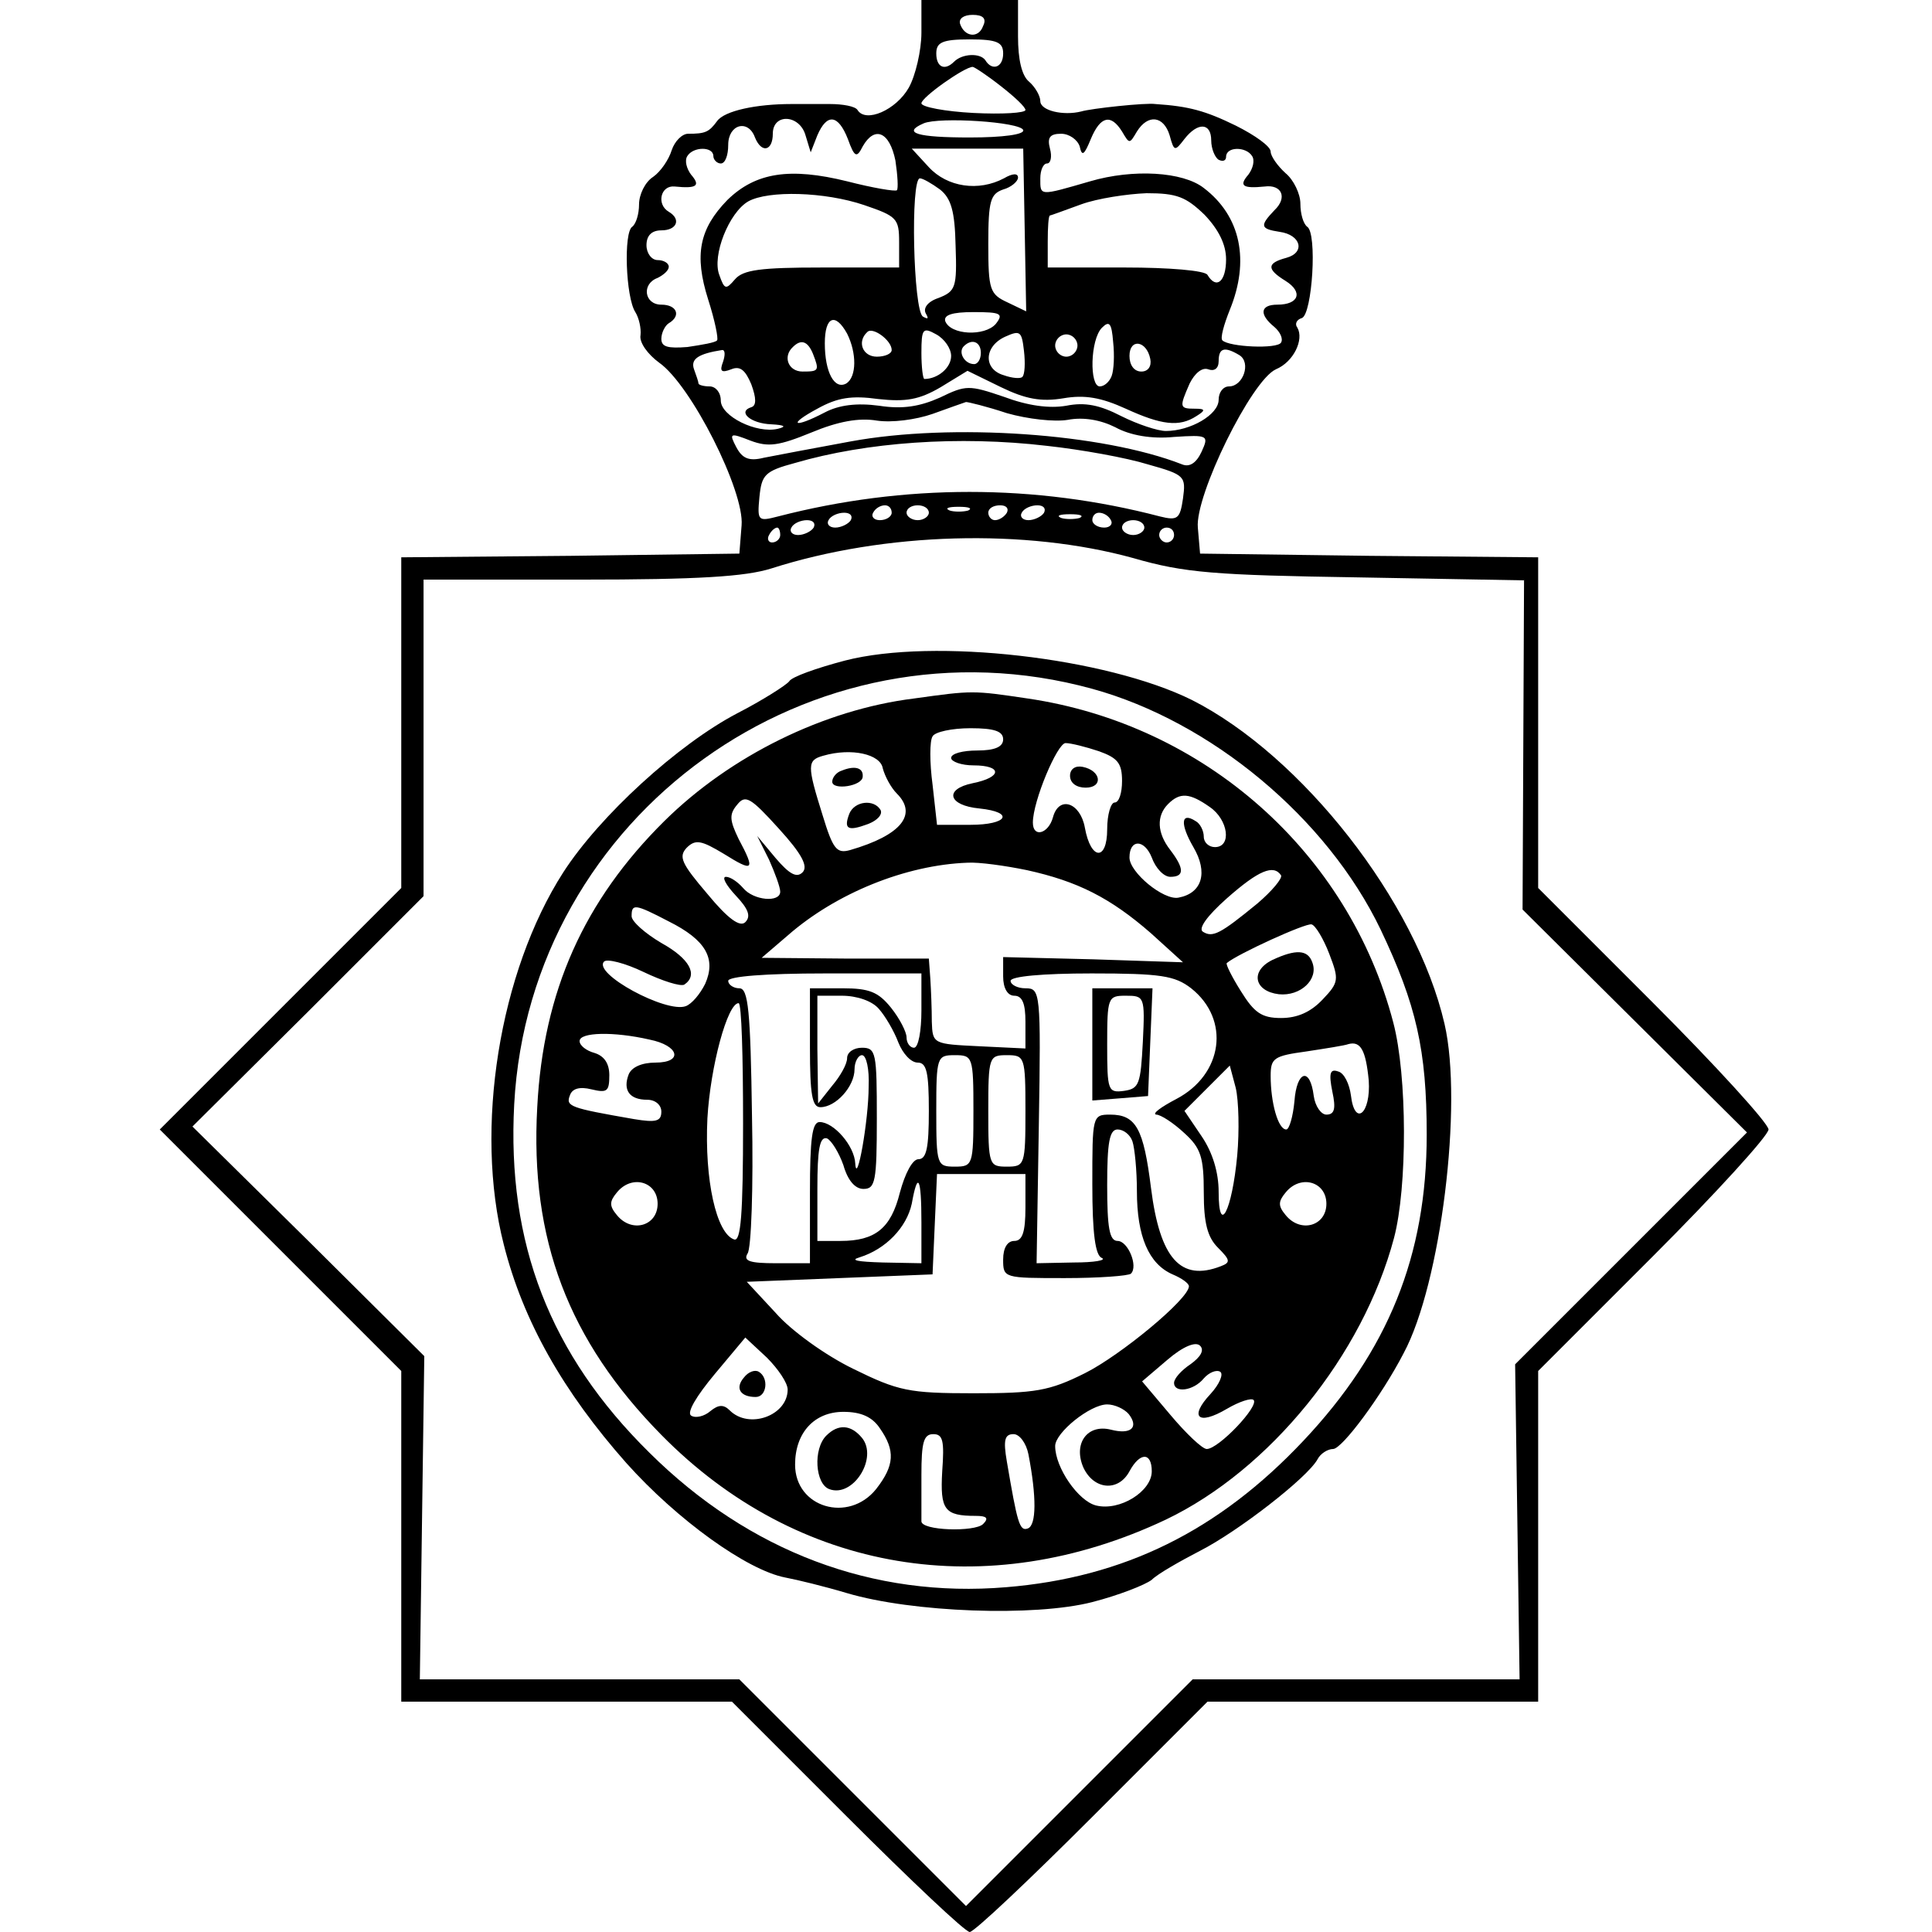
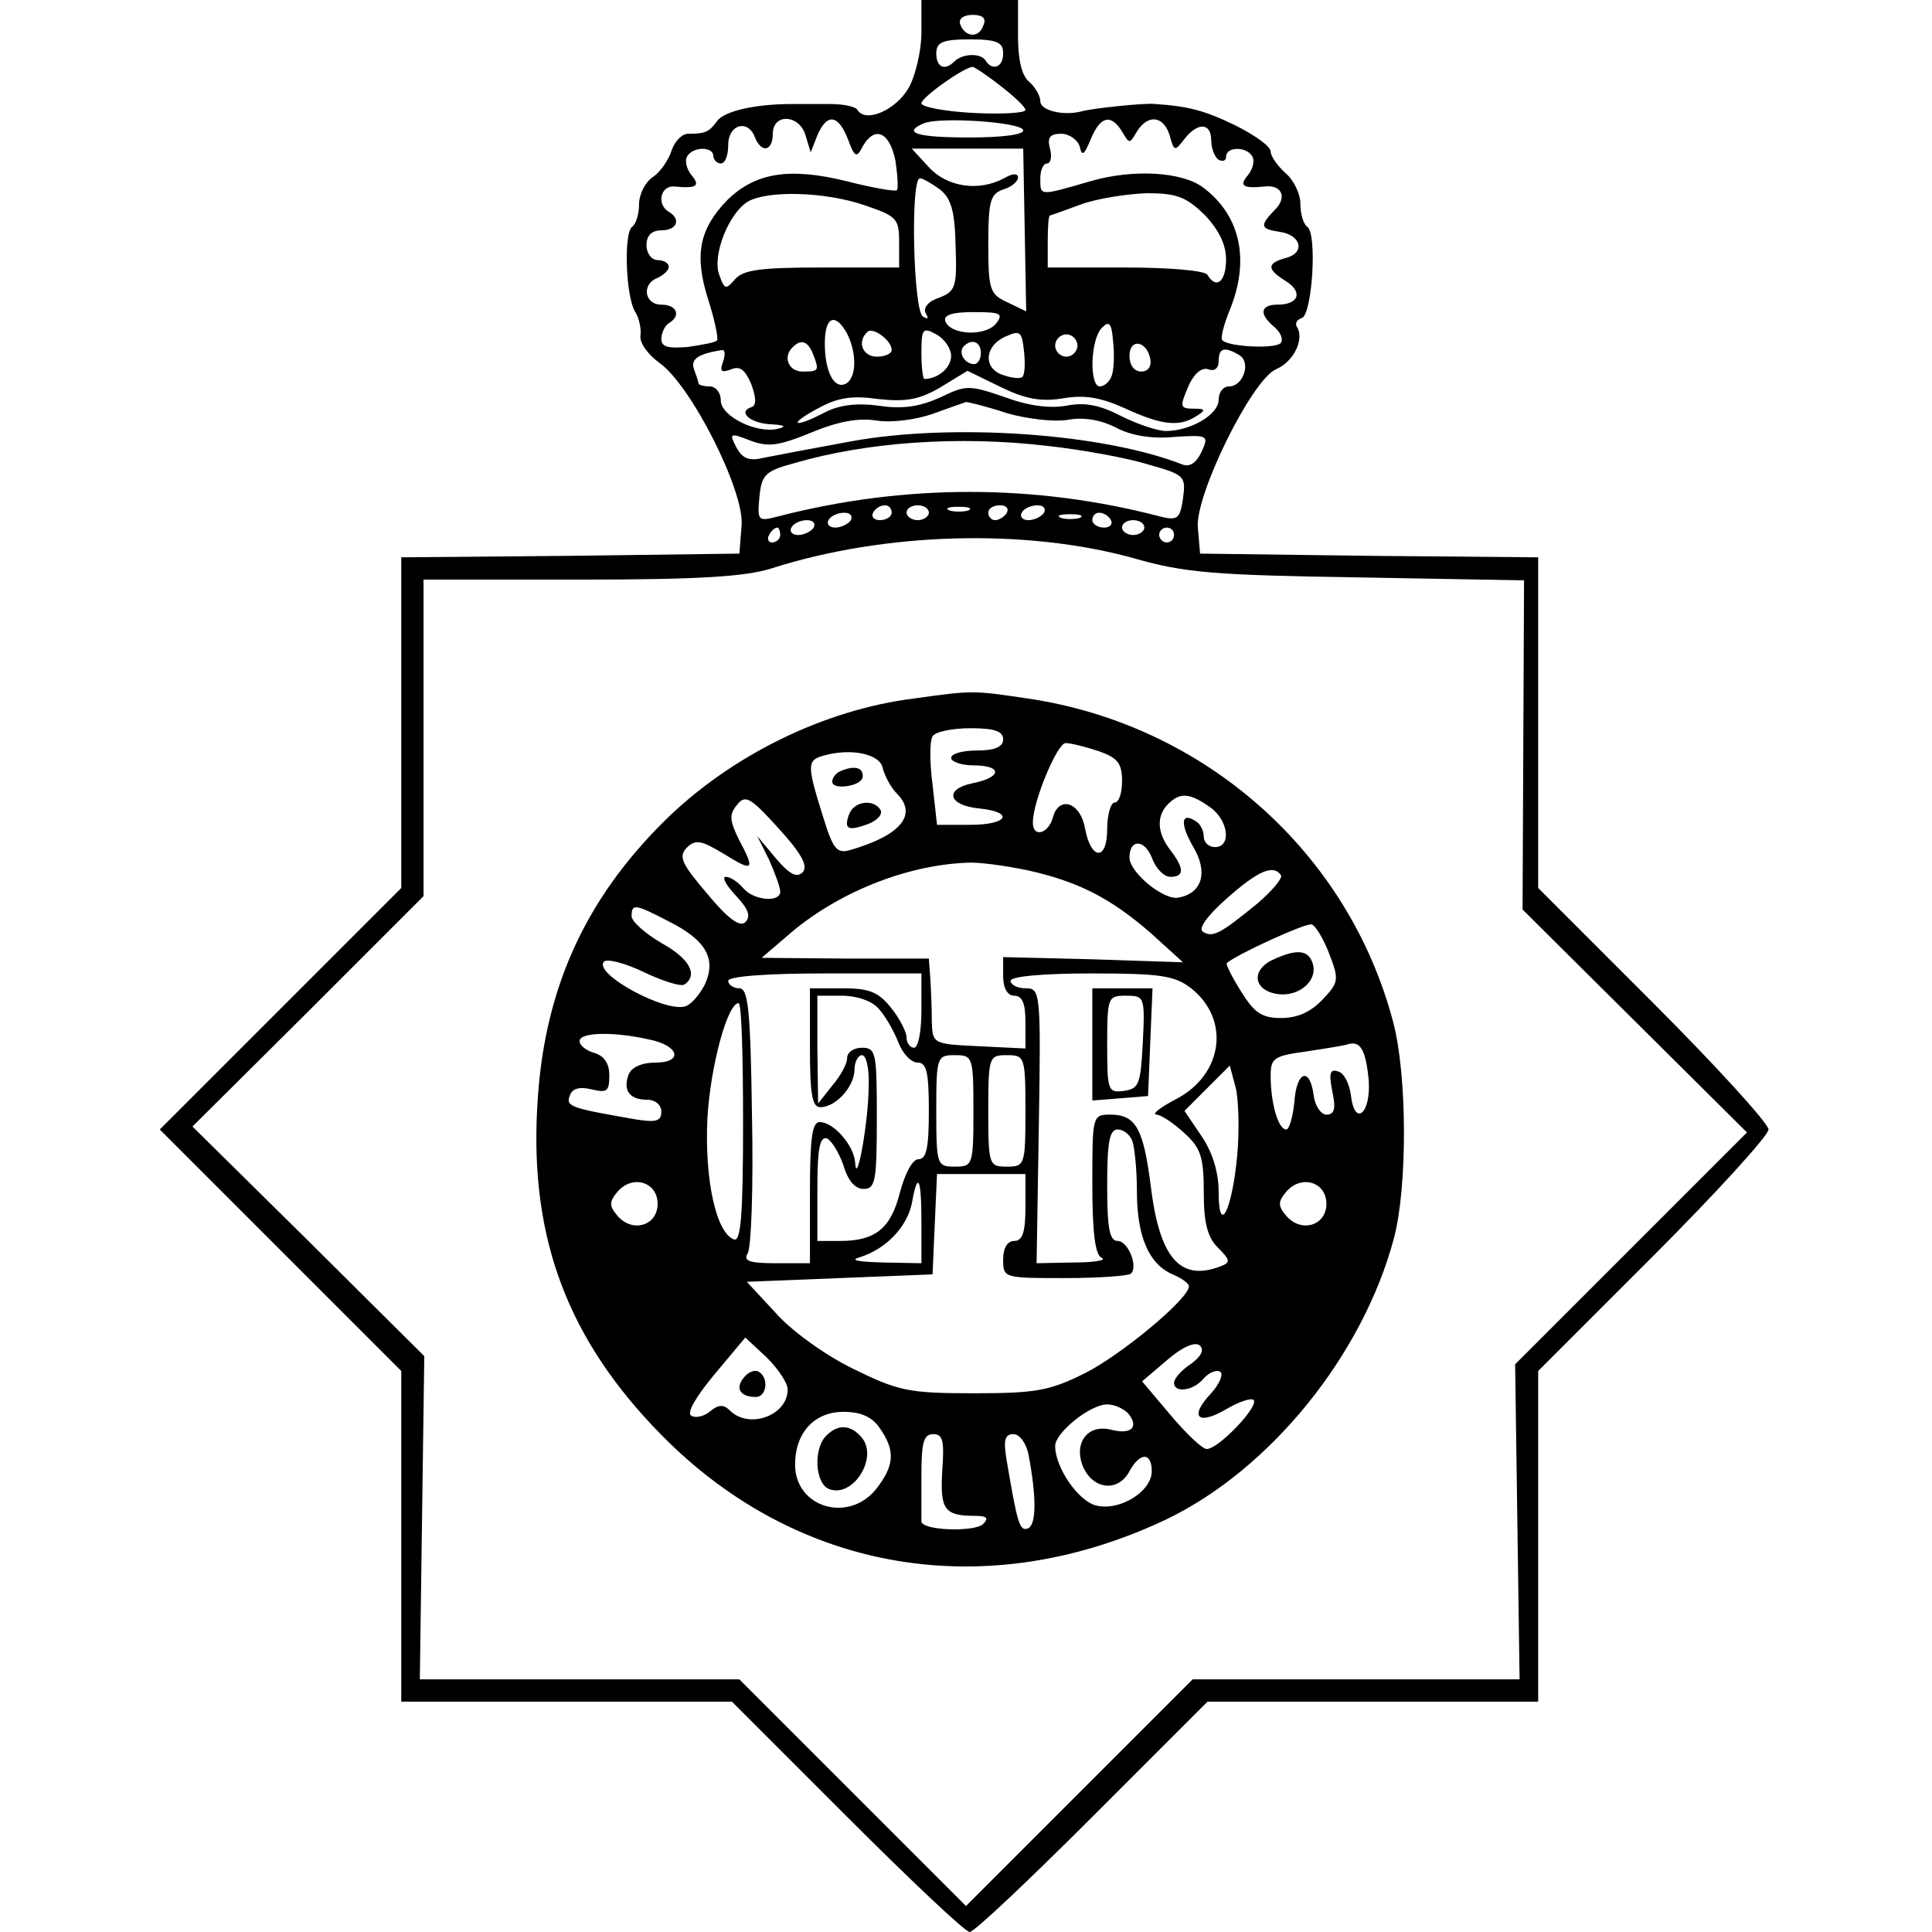
<svg xmlns="http://www.w3.org/2000/svg" version="1.0" width="260pt" height="260pt" viewBox="0 0 260 260" preserveAspectRatio="xMidYMid meet">
  <g transform="translate(0,260) scale(0.1,-0.1)" fill="#000000" stroke="none">
    <path d="M1240 2556 c0 -24 -8 -58 -17 -74 -17 -30 -58 -48 -69 -30 -3 5 -20 8 -37 8 -18 0 -41 0 -52 0 -47 0 -90 -9 -100 -23 -11 -15 -16 -17 -39 -17 -8 0 -18 -10 -22 -22 -4 -13 -15 -29 -25 -36 -11 -7 -19 -24 -19 -37 0 -13 -4 -26 -9 -30 -12 -7 -9 -95 4 -115 5 -8 8 -22 7 -31 -2 -10 10 -26 25 -37 43 -30 115 -173 111 -219 l-3 -38 -227 -3 -228 -2 0 -223 0 -222 -162 -162 -163 -163 163 -163 162 -162 0 -223 0 -222 223 0 222 0 155 -155 c85 -85 159 -155 165 -155 6 0 80 70 165 155 l155 155 222 0 223 0 0 223 0 222 155 155 c85 85 155 162 155 170 0 8 -70 85 -155 170 l-155 155 0 222 0 223 -227 2 -228 3 -3 35 c-4 43 72 198 105 213 24 10 38 40 29 56 -4 5 -1 11 6 13 14 5 21 115 7 123 -5 4 -9 17 -9 31 0 13 -9 32 -20 41 -11 10 -20 23 -20 29 0 7 -21 22 -47 35 -41 20 -63 26 -108 29 -13 2 -87 -6 -100 -10 -24 -6 -55 1 -55 14 0 7 -7 19 -15 26 -10 8 -15 30 -15 61 l0 49 -65 0 -65 0 0 -44z m83 9 c-6 -17 -25 -15 -31 3 -2 7 5 12 17 12 14 0 19 -5 14 -15z m27 -37 c0 -19 -15 -24 -24 -9 -7 10 -31 9 -42 -2 -13 -13 -24 -7 -24 11 0 15 8 19 45 19 37 0 45 -4 45 -19z m-3 -44 c18 -14 33 -28 33 -32 0 -4 -31 -6 -70 -4 -38 2 -70 8 -70 13 0 8 58 49 69 49 2 0 19 -11 38 -26z m-263 -66 l7 -23 9 23 c13 30 28 28 41 -5 9 -25 12 -26 20 -10 16 28 36 20 44 -19 3 -20 4 -38 2 -40 -2 -2 -32 3 -67 12 -77 19 -123 12 -161 -25 -38 -39 -45 -74 -26 -134 9 -28 14 -53 12 -55 -2 -3 -20 -6 -40 -9 -26 -2 -35 0 -35 11 0 8 5 18 10 21 17 10 11 25 -10 25 -23 0 -27 28 -5 36 8 4 15 10 15 15 0 5 -7 9 -15 9 -8 0 -15 9 -15 20 0 13 7 20 20 20 21 0 27 15 10 25 -17 10 -11 36 8 34 30 -3 35 1 22 16 -6 8 -9 19 -5 25 8 13 35 13 35 0 0 -5 5 -10 10 -10 6 0 10 11 10 25 0 28 27 35 36 10 9 -22 24 -18 24 5 0 28 36 26 44 -2z m293 7 c2 -6 -27 -10 -72 -10 -70 0 -92 6 -62 19 21 9 130 2 134 -9z m133 -2 c10 -17 10 -17 20 0 15 24 36 21 44 -5 6 -22 7 -22 20 -5 18 23 36 22 36 -2 0 -11 5 -23 10 -26 6 -3 10 -1 10 4 0 14 27 14 35 1 4 -6 1 -17 -5 -25 -13 -15 -8 -19 22 -16 23 3 31 -15 13 -32 -20 -21 -19 -25 7 -29 29 -4 35 -28 9 -35 -26 -7 -27 -15 -1 -31 24 -15 18 -32 -11 -32 -23 0 -25 -13 -4 -30 8 -7 12 -16 9 -21 -5 -9 -70 -6 -79 3 -3 3 2 21 10 41 27 66 15 126 -35 164 -28 22 -95 26 -153 9 -69 -20 -67 -20 -67 4 0 11 4 20 9 20 5 0 7 9 4 20 -4 15 0 20 15 20 11 0 22 -8 25 -17 3 -14 6 -12 15 10 13 31 27 34 42 10z m-131 -132 l2 -110 -25 12 c-24 11 -26 17 -26 79 0 58 3 67 20 73 11 3 20 11 20 16 0 6 -7 6 -19 -1 -34 -18 -76 -12 -101 15 l-23 25 75 0 75 0 2 -109z m-114 54 c15 -12 20 -29 21 -76 2 -56 0 -61 -23 -70 -15 -5 -21 -14 -17 -21 4 -7 3 -8 -4 -4 -13 8 -17 186 -4 186 4 0 16 -7 27 -15z m-102 -21 c44 -15 47 -18 47 -50 l0 -34 -104 0 c-82 0 -106 -3 -117 -16 -12 -14 -14 -14 -21 6 -10 26 13 84 39 99 27 15 103 13 156 -5z m458 -13 c19 -20 29 -40 29 -60 0 -30 -13 -41 -25 -21 -3 6 -52 10 -111 10 l-104 0 0 35 c0 19 1 35 3 35 1 0 20 7 42 15 22 8 62 14 88 15 41 0 53 -5 78 -29z m-281 -147 c-15 -17 -61 -15 -68 4 -2 8 9 12 38 12 37 0 41 -2 30 -16z m-200 -13 c13 -26 13 -58 -1 -67 -16 -9 -29 15 -29 54 0 36 14 42 30 13z m356 -57 c-3 -8 -10 -14 -16 -14 -14 0 -13 63 3 79 10 10 13 6 15 -19 2 -18 1 -38 -2 -46z m-296 35 c0 -5 -9 -9 -20 -9 -19 0 -27 20 -13 33 7 8 33 -11 33 -24z m80 -8 c0 -16 -18 -31 -36 -31 -2 0 -4 16 -4 35 0 33 2 35 20 25 11 -6 20 -19 20 -29z m96 -28 c-2 -3 -14 -2 -25 2 -28 8 -27 39 2 52 20 9 22 7 25 -19 2 -17 1 -32 -2 -35z m74 42 c0 -8 -7 -15 -15 -15 -8 0 -15 7 -15 15 0 8 7 15 15 15 8 0 15 -7 15 -15z m-356 -11 c9 -23 8 -24 -14 -24 -19 0 -27 20 -13 33 11 11 20 8 27 -9z m226 1 c0 -8 -4 -15 -9 -15 -13 0 -22 16 -14 24 11 11 23 6 23 -9z m228 -8 c2 -10 -3 -17 -12 -17 -10 0 -16 9 -16 21 0 24 23 21 28 -4z m-575 -4 c-5 -13 -2 -15 11 -10 12 5 19 -1 27 -20 7 -19 7 -29 0 -31 -19 -6 -1 -22 27 -23 18 -1 21 -3 9 -6 -29 -7 -77 17 -77 38 0 11 -7 19 -15 19 -8 0 -15 2 -15 4 0 2 -3 11 -6 19 -5 14 6 21 38 26 4 0 4 -7 1 -16z m695 9 c16 -10 5 -42 -14 -42 -8 0 -14 -8 -14 -18 0 -20 -38 -42 -71 -42 -11 0 -38 9 -60 20 -29 15 -49 19 -74 14 -23 -4 -52 0 -84 12 -47 16 -51 16 -86 -1 -27 -12 -50 -16 -82 -11 -30 4 -54 1 -73 -9 -42 -22 -51 -17 -10 5 27 15 46 18 82 13 37 -4 55 -1 84 16 l36 22 45 -22 c33 -16 54 -20 84 -15 29 5 51 1 84 -14 48 -22 72 -25 95 -10 13 8 12 10 -2 10 -21 0 -21 2 -7 34 7 14 17 22 25 19 8 -3 14 1 14 11 0 18 8 20 28 8z m-313 -78 c28 -8 64 -12 82 -9 21 4 44 0 64 -10 20 -11 49 -16 79 -13 46 3 47 2 37 -20 -7 -15 -16 -21 -26 -17 -107 42 -310 56 -446 31 -49 -9 -102 -19 -117 -22 -20 -5 -29 -1 -37 14 -10 19 -9 20 19 9 24 -9 38 -7 82 11 36 15 64 20 88 16 20 -3 52 1 75 9 22 8 42 15 45 16 3 0 28 -6 55 -15z m54 -44 c46 -5 107 -16 136 -25 50 -14 51 -16 47 -46 -4 -27 -7 -30 -31 -24 -168 44 -344 44 -514 0 -27 -7 -28 -6 -25 26 3 30 7 35 48 46 96 28 220 37 339 23z m-209 -90 c0 -5 -7 -10 -16 -10 -8 0 -12 5 -9 10 3 6 10 10 16 10 5 0 9 -4 9 -10z m50 0 c0 -5 -7 -10 -15 -10 -8 0 -15 5 -15 10 0 6 7 10 15 10 8 0 15 -4 15 -10z m53 3 c-7 -2 -19 -2 -25 0 -7 3 -2 5 12 5 14 0 19 -2 13 -5z m52 -3 c-3 -5 -10 -10 -16 -10 -5 0 -9 5 -9 10 0 6 7 10 16 10 8 0 12 -4 9 -10z m50 0 c-3 -5 -13 -10 -21 -10 -8 0 -12 5 -9 10 3 6 13 10 21 10 8 0 12 -4 9 -10z m-260 -10 c-3 -5 -13 -10 -21 -10 -8 0 -12 5 -9 10 3 6 13 10 21 10 8 0 12 -4 9 -10z m308 3 c-7 -2 -19 -2 -25 0 -7 3 -2 5 12 5 14 0 19 -2 13 -5z m42 -3 c3 -5 -1 -10 -9 -10 -9 0 -16 5 -16 10 0 6 4 10 9 10 6 0 13 -4 16 -10z m-400 -10 c-3 -5 -13 -10 -21 -10 -8 0 -12 5 -9 10 3 6 13 10 21 10 8 0 12 -4 9 -10z m445 0 c0 -5 -7 -10 -15 -10 -8 0 -15 5 -15 10 0 6 7 10 15 10 8 0 15 -4 15 -10z m-490 -10 c0 -5 -5 -10 -11 -10 -5 0 -7 5 -4 10 3 6 8 10 11 10 2 0 4 -4 4 -10z m530 0 c0 -5 -4 -10 -10 -10 -5 0 -10 5 -10 10 0 6 5 10 10 10 6 0 10 -4 10 -10z m-55 -31 c69 -20 110 -23 303 -26 l223 -4 -1 -221 -1 -222 151 -150 151 -150 -156 -156 -156 -156 3 -212 3 -212 -220 0 -220 0 -152 -152 -153 -153 -153 153 -152 152 -215 0 -215 0 3 218 3 217 -156 155 -156 154 156 155 155 155 0 213 0 213 211 0 c159 0 222 4 257 15 153 49 342 54 487 14z" />
-     <path d="M1137 1711 c-38 -10 -72 -22 -75 -28 -4 -5 -35 -25 -70 -43 -80 -42 -185 -138 -234 -214 -86 -134 -120 -345 -80 -501 26 -103 80 -198 165 -294 68 -76 162 -144 214 -154 16 -3 53 -12 83 -21 88 -26 252 -32 330 -12 35 9 71 23 80 30 8 8 38 25 65 39 51 26 144 98 158 123 4 8 14 14 21 14 12 0 65 71 95 129 50 93 80 335 55 443 -38 165 -192 361 -340 436 -115 57 -347 84 -467 53z m333 -38 c160 -44 316 -174 388 -324 48 -101 62 -162 62 -276 0 -163 -52 -291 -166 -412 -114 -121 -241 -184 -400 -197 -179 -15 -346 48 -480 181 -134 132 -192 282 -182 469 21 390 400 663 778 559z" />
    <path d="M1230 1660 c-121 -15 -247 -77 -336 -165 -108 -107 -163 -229 -171 -385 -10 -178 42 -314 167 -441 183 -186 438 -228 679 -114 140 67 265 221 307 379 18 68 18 218 -1 290 -60 229 -254 401 -492 436 -74 11 -74 11 -153 0z m120 -55 c0 -10 -11 -15 -35 -15 -19 0 -35 -4 -35 -10 0 -5 14 -10 30 -10 39 0 39 -16 -1 -24 -39 -8 -33 -30 9 -34 48 -5 38 -22 -12 -22 l-45 0 -6 54 c-4 30 -4 59 0 65 3 6 26 11 51 11 32 0 44 -4 44 -15z m129 -16 c25 -9 31 -16 31 -40 0 -16 -4 -29 -10 -29 -5 0 -10 -16 -10 -36 0 -43 -22 -42 -30 2 -6 34 -35 44 -43 14 -6 -22 -27 -28 -27 -7 0 29 33 107 44 107 7 0 27 -5 45 -11z m-291 -23 c3 -11 11 -26 19 -34 28 -28 6 -56 -63 -76 -18 -5 -23 1 -37 47 -21 67 -21 74 1 80 38 11 77 2 80 -17z m-108 -140 c-8 -8 -18 -2 -36 19 l-25 30 16 -32 c8 -18 15 -37 15 -43 0 -15 -36 -12 -50 5 -7 8 -17 15 -23 15 -6 0 0 -11 13 -25 17 -18 21 -28 13 -36 -7 -7 -23 4 -51 38 -35 41 -39 50 -28 62 12 12 20 10 50 -8 40 -25 43 -23 20 20 -12 25 -13 33 -2 46 11 14 18 10 56 -32 31 -34 40 -51 32 -59z m548 88 c25 -17 30 -54 7 -54 -8 0 -15 6 -15 14 0 8 -5 18 -11 21 -20 13 -21 -4 -3 -35 20 -34 12 -62 -20 -68 -20 -4 -66 34 -66 54 0 25 20 25 30 0 5 -14 16 -26 25 -26 19 0 19 11 0 36 -18 23 -19 46 -3 62 16 16 29 15 56 -4z m-246 -85 c68 -15 112 -37 167 -85 l43 -39 -121 4 -121 3 0 -26 c0 -16 6 -26 15 -26 11 0 15 -11 15 -35 l0 -36 -62 3 c-62 3 -63 3 -64 33 0 17 -1 42 -2 58 l-2 27 -112 0 -113 1 35 30 c65 57 159 95 242 98 15 1 51 -4 80 -10z m342 -7 c2 -4 -12 -21 -32 -38 -50 -41 -60 -46 -73 -38 -7 4 5 21 32 45 43 38 63 46 73 31z m-824 -62 c50 -25 64 -50 49 -84 -7 -14 -18 -27 -26 -30 -26 -10 -126 44 -110 60 4 4 28 -2 53 -14 25 -12 50 -20 55 -17 19 13 7 35 -31 56 -22 13 -40 29 -40 36 0 17 4 17 50 -7z m889 -44 c13 -34 13 -38 -9 -61 -16 -17 -34 -25 -56 -25 -26 0 -36 7 -54 36 -12 19 -21 37 -19 38 14 12 106 54 114 52 5 -1 16 -19 24 -40z m-549 -76 c0 -27 -4 -50 -10 -50 -5 0 -10 6 -10 14 0 7 -9 25 -21 40 -17 21 -29 26 -65 26 l-44 0 0 -80 c0 -63 3 -80 14 -80 21 0 46 28 46 51 0 10 5 19 10 19 6 0 10 -19 9 -42 0 -46 -16 -135 -18 -104 -1 24 -29 56 -48 56 -10 0 -13 -22 -13 -95 l0 -95 -46 0 c-35 0 -44 3 -38 13 5 6 8 90 6 185 -2 142 -5 172 -17 172 -8 0 -15 5 -15 10 0 6 50 10 130 10 l130 0 0 -50z m363 30 c53 -42 43 -116 -20 -149 -21 -11 -33 -20 -27 -21 6 0 23 -11 38 -25 22 -20 26 -32 26 -80 0 -41 5 -60 19 -74 17 -17 17 -20 4 -25 -54 -21 -82 10 -94 105 -10 80 -20 99 -55 99 -24 0 -24 -2 -24 -94 0 -66 4 -96 13 -99 6 -3 -10 -6 -38 -6 l-50 -1 3 185 c3 181 2 185 -18 185 -11 0 -20 5 -20 10 0 6 43 10 109 10 93 0 112 -3 134 -20z m-420 -28 c8 -9 20 -29 26 -45 6 -15 17 -27 26 -27 12 0 15 -13 15 -65 0 -49 -3 -65 -14 -65 -8 0 -18 -19 -25 -45 -12 -48 -33 -65 -80 -65 l-31 0 0 71 c0 52 3 70 13 67 6 -3 16 -19 22 -36 6 -21 16 -32 27 -32 16 0 18 10 18 95 0 88 -1 95 -20 95 -11 0 -20 -6 -20 -14 0 -8 -9 -24 -20 -37 l-19 -24 -1 73 0 72 33 0 c20 0 41 -7 50 -18z m-183 -153 c0 -124 -3 -160 -12 -157 -24 8 -40 80 -36 163 4 70 27 155 42 155 4 0 6 -72 6 -161z m-126 112 c40 -8 46 -31 8 -31 -18 0 -32 -6 -36 -16 -8 -21 1 -34 25 -34 11 0 19 -7 19 -16 0 -13 -7 -15 -37 -10 -86 15 -92 17 -86 32 3 9 13 12 29 8 21 -5 24 -3 24 19 0 16 -7 26 -20 30 -11 3 -20 10 -20 16 0 12 46 13 94 2z m968 -55 c3 -45 -19 -63 -24 -20 -2 15 -9 30 -17 32 -11 4 -13 -2 -8 -27 5 -23 3 -31 -8 -31 -7 0 -15 11 -17 25 -5 40 -23 34 -26 -7 -2 -21 -7 -38 -11 -38 -11 0 -21 36 -21 72 0 24 4 27 48 33 26 4 52 8 57 10 16 4 23 -8 27 -49z m-532 -41 c0 -73 -1 -75 -25 -75 -24 0 -25 2 -25 75 0 73 1 75 25 75 24 0 25 -2 25 -75z m70 0 c0 -73 -1 -75 -25 -75 -24 0 -25 2 -25 75 0 73 1 75 25 75 24 0 25 -2 25 -75z m285 -60 c-7 -75 -25 -109 -25 -49 0 26 -8 53 -23 75 l-23 34 31 31 30 30 8 -30 c4 -17 5 -58 2 -91z m-141 19 c3 -9 6 -39 6 -67 0 -61 16 -98 48 -112 12 -5 22 -12 22 -16 0 -17 -92 -93 -140 -117 -48 -24 -67 -27 -150 -27 -87 0 -101 3 -162 33 -37 18 -83 51 -104 75 l-39 42 125 5 125 5 3 68 3 67 59 0 60 0 0 -45 c0 -33 -4 -45 -15 -45 -9 0 -15 -9 -15 -25 0 -25 1 -25 83 -25 46 0 86 3 89 6 10 10 -4 44 -18 44 -11 0 -14 18 -14 75 0 57 3 75 14 75 8 0 17 -7 20 -16z m-639 -84 c0 -30 -35 -40 -55 -15 -10 12 -10 18 0 30 20 25 55 15 55 -15z m355 -25 l0 -55 -52 1 c-34 1 -45 3 -31 7 35 11 63 40 70 72 8 45 13 36 13 -25z m545 25 c0 -30 -35 -40 -55 -15 -10 12 -10 18 0 30 20 25 55 15 55 -15z m-725 -250 c0 -35 -52 -54 -78 -28 -8 8 -15 8 -26 -1 -8 -7 -20 -10 -26 -6 -6 4 7 26 32 56 l41 49 29 -27 c15 -15 28 -34 28 -43z m542 34 c-12 -8 -22 -19 -22 -25 0 -14 26 -11 40 6 7 8 17 12 22 9 5 -3 -1 -17 -13 -30 -29 -31 -17 -43 22 -20 17 10 33 15 36 12 8 -8 -47 -66 -63 -66 -6 0 -28 21 -49 46 l-38 45 34 29 c21 18 38 25 44 19 6 -6 1 -15 -13 -25z m-83 -67 c14 -18 3 -28 -24 -21 -32 8 -51 -19 -37 -51 14 -30 47 -33 62 -5 14 26 30 26 30 0 0 -27 -43 -54 -75 -46 -24 6 -55 51 -55 80 0 18 47 56 70 56 10 0 23 -6 29 -13z m-335 -19 c21 -30 20 -50 -5 -82 -37 -46 -109 -25 -109 33 0 43 26 71 65 71 24 0 39 -7 49 -22z m84 -58 c-3 -52 3 -60 45 -60 15 0 18 -3 10 -11 -11 -11 -84 -9 -83 4 0 4 0 32 0 62 0 44 3 55 16 55 13 0 15 -9 12 -50z m116 23 c11 -57 11 -96 -1 -100 -11 -4 -14 8 -28 90 -5 29 -3 37 9 37 8 0 17 -12 20 -27z" />
-     <path d="M1440 1556 c0 -10 9 -16 21 -16 24 0 21 23 -4 28 -10 2 -17 -3 -17 -12z" />
    <path d="M1133 1563 c-7 -2 -13 -9 -13 -15 0 -12 41 -6 41 7 1 12 -11 15 -28 8z" />
    <path d="M1143 1505 c-8 -21 -2 -24 25 -14 13 5 20 13 17 19 -9 15 -35 12 -42 -5z" />
    <path d="M1712 1308 c-30 -15 -24 -42 9 -46 29 -3 54 20 45 43 -6 17 -22 18 -54 3z" />
    <path d="M1470 1194 l0 -75 38 3 37 3 3 73 3 72 -41 0 -40 0 0 -76z m68 4 c-3 -57 -5 -63 -25 -66 -22 -3 -23 0 -23 62 0 64 1 66 25 66 25 0 26 -1 23 -62z" />
    <path d="M1001 746 c-12 -14 -5 -26 16 -26 15 0 18 26 4 34 -5 3 -14 0 -20 -8z" />
-     <path d="M1112 668 c-18 -18 -15 -65 4 -72 32 -12 66 42 44 69 -15 18 -32 19 -48 3z" />
+     <path d="M1112 668 c-18 -18 -15 -65 4 -72 32 -12 66 42 44 69 -15 18 -32 19 -48 3" />
  </g>
</svg>